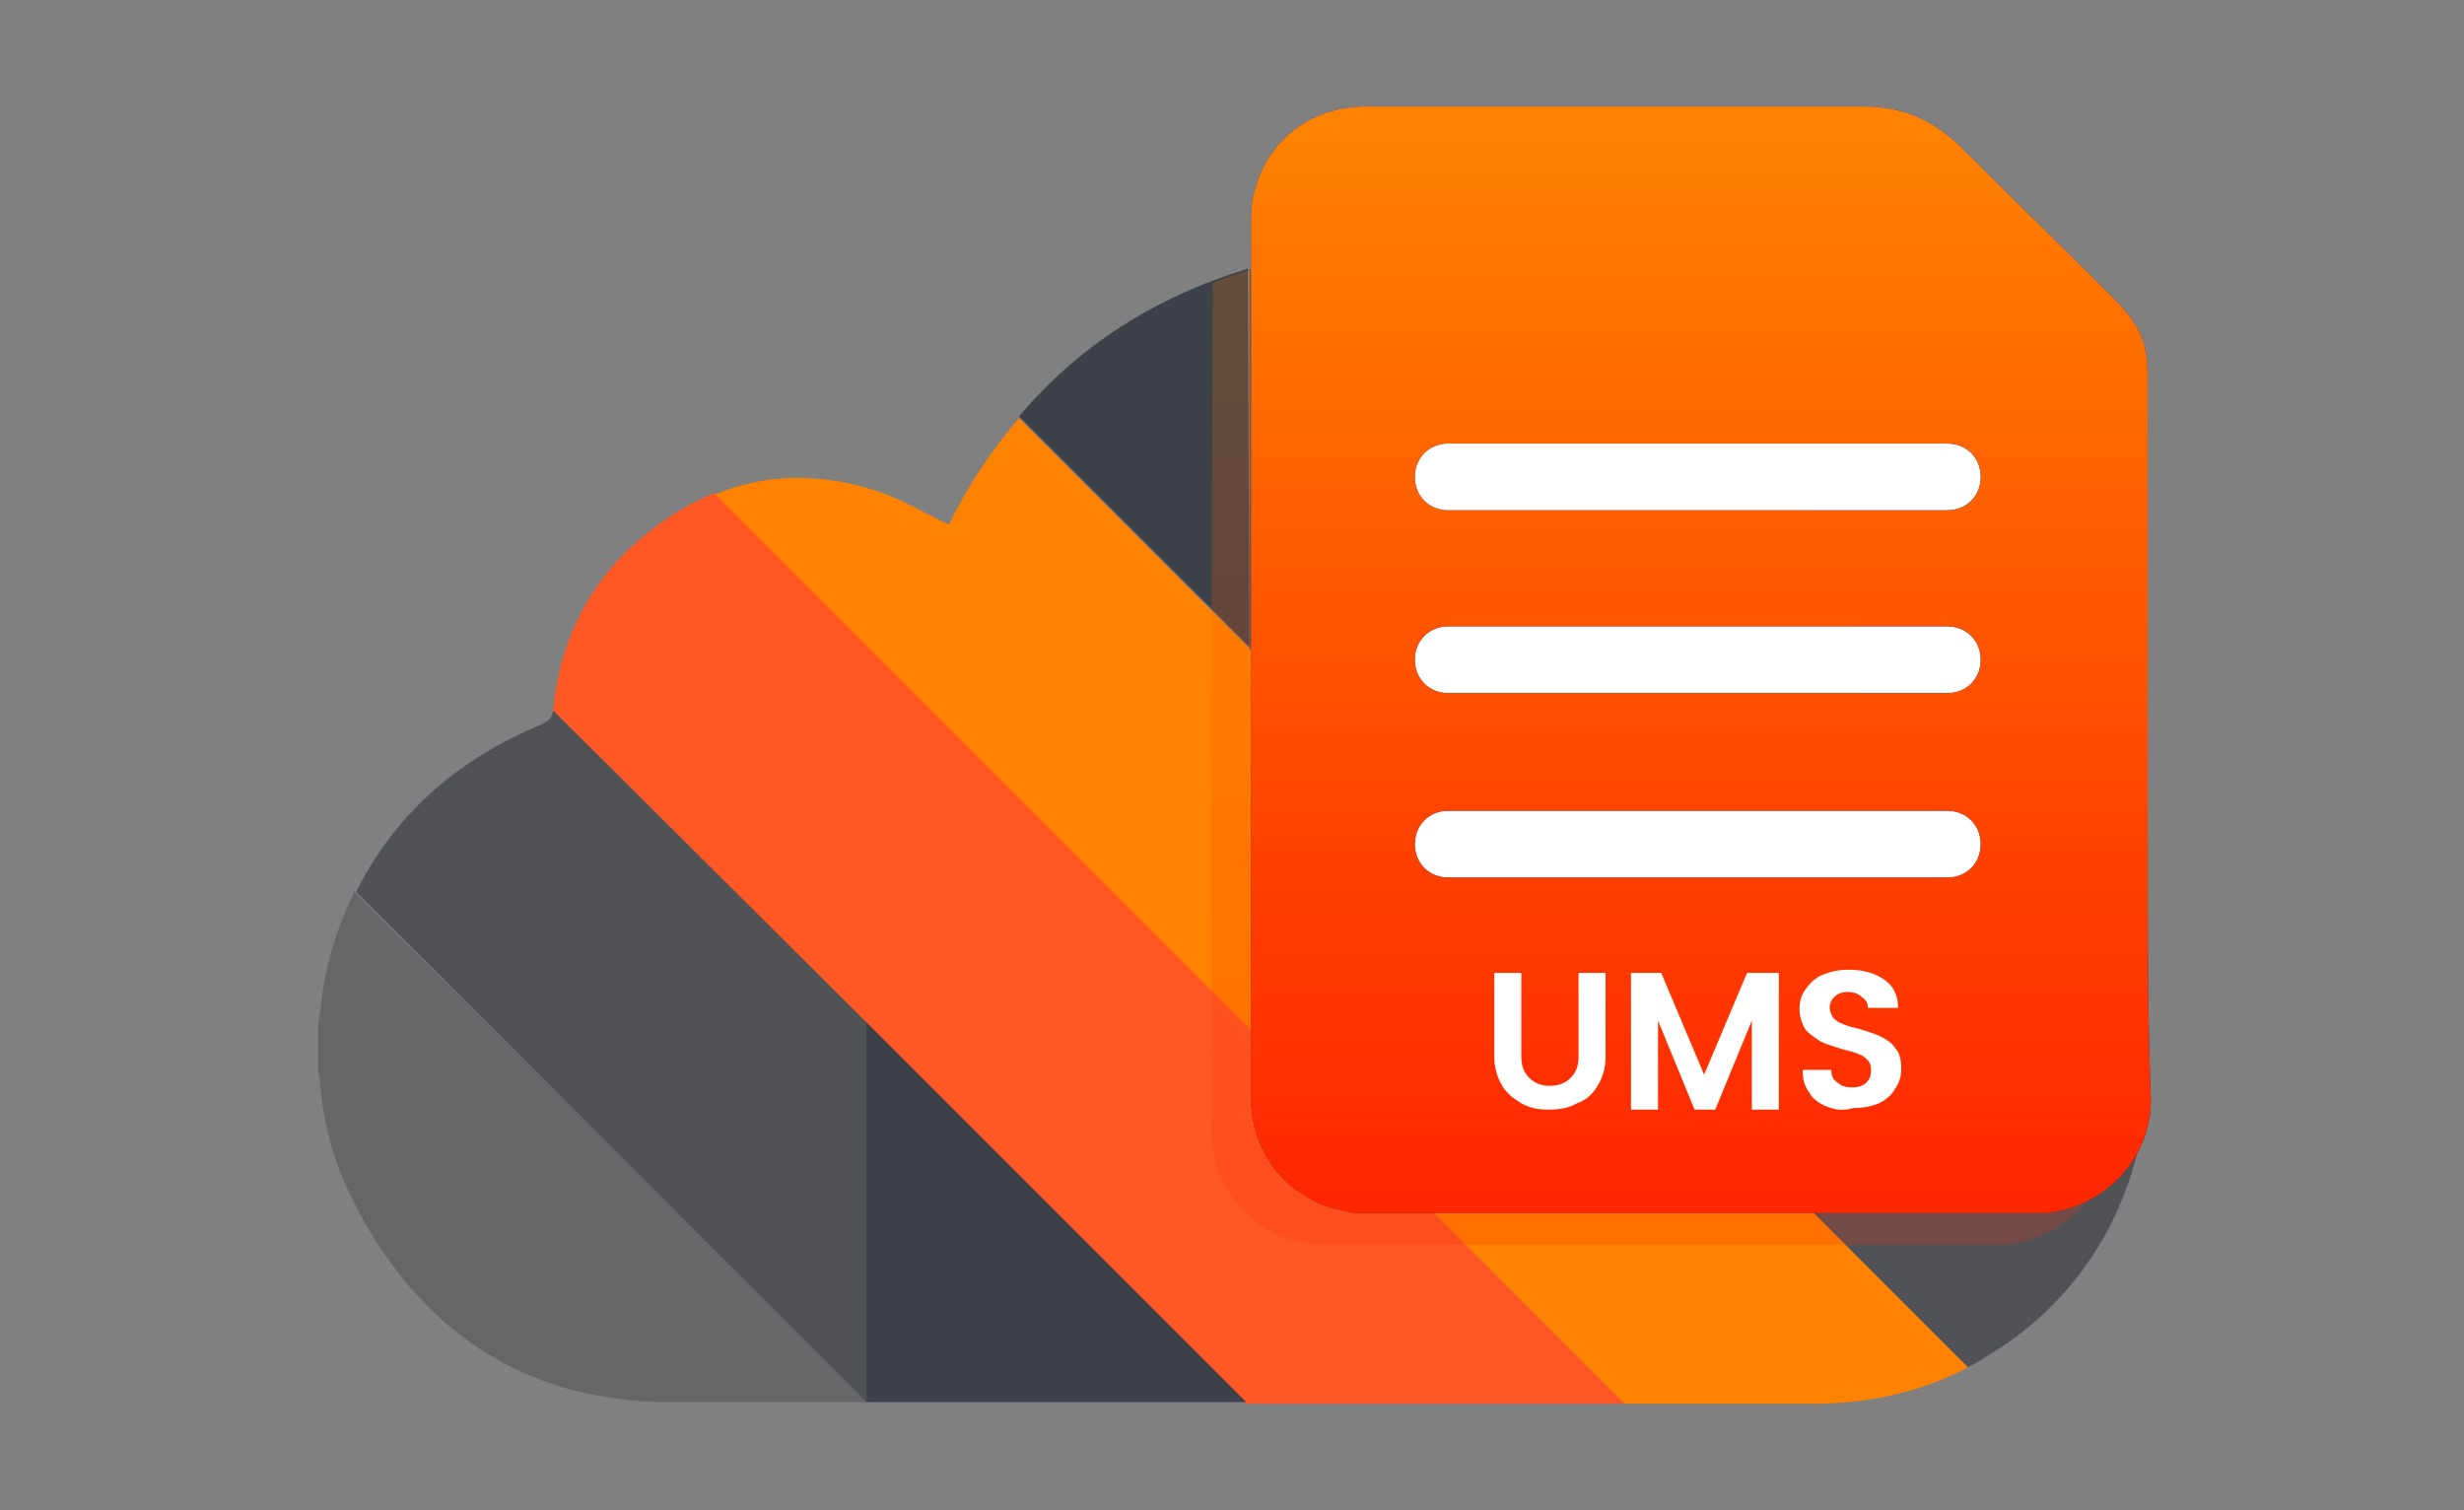
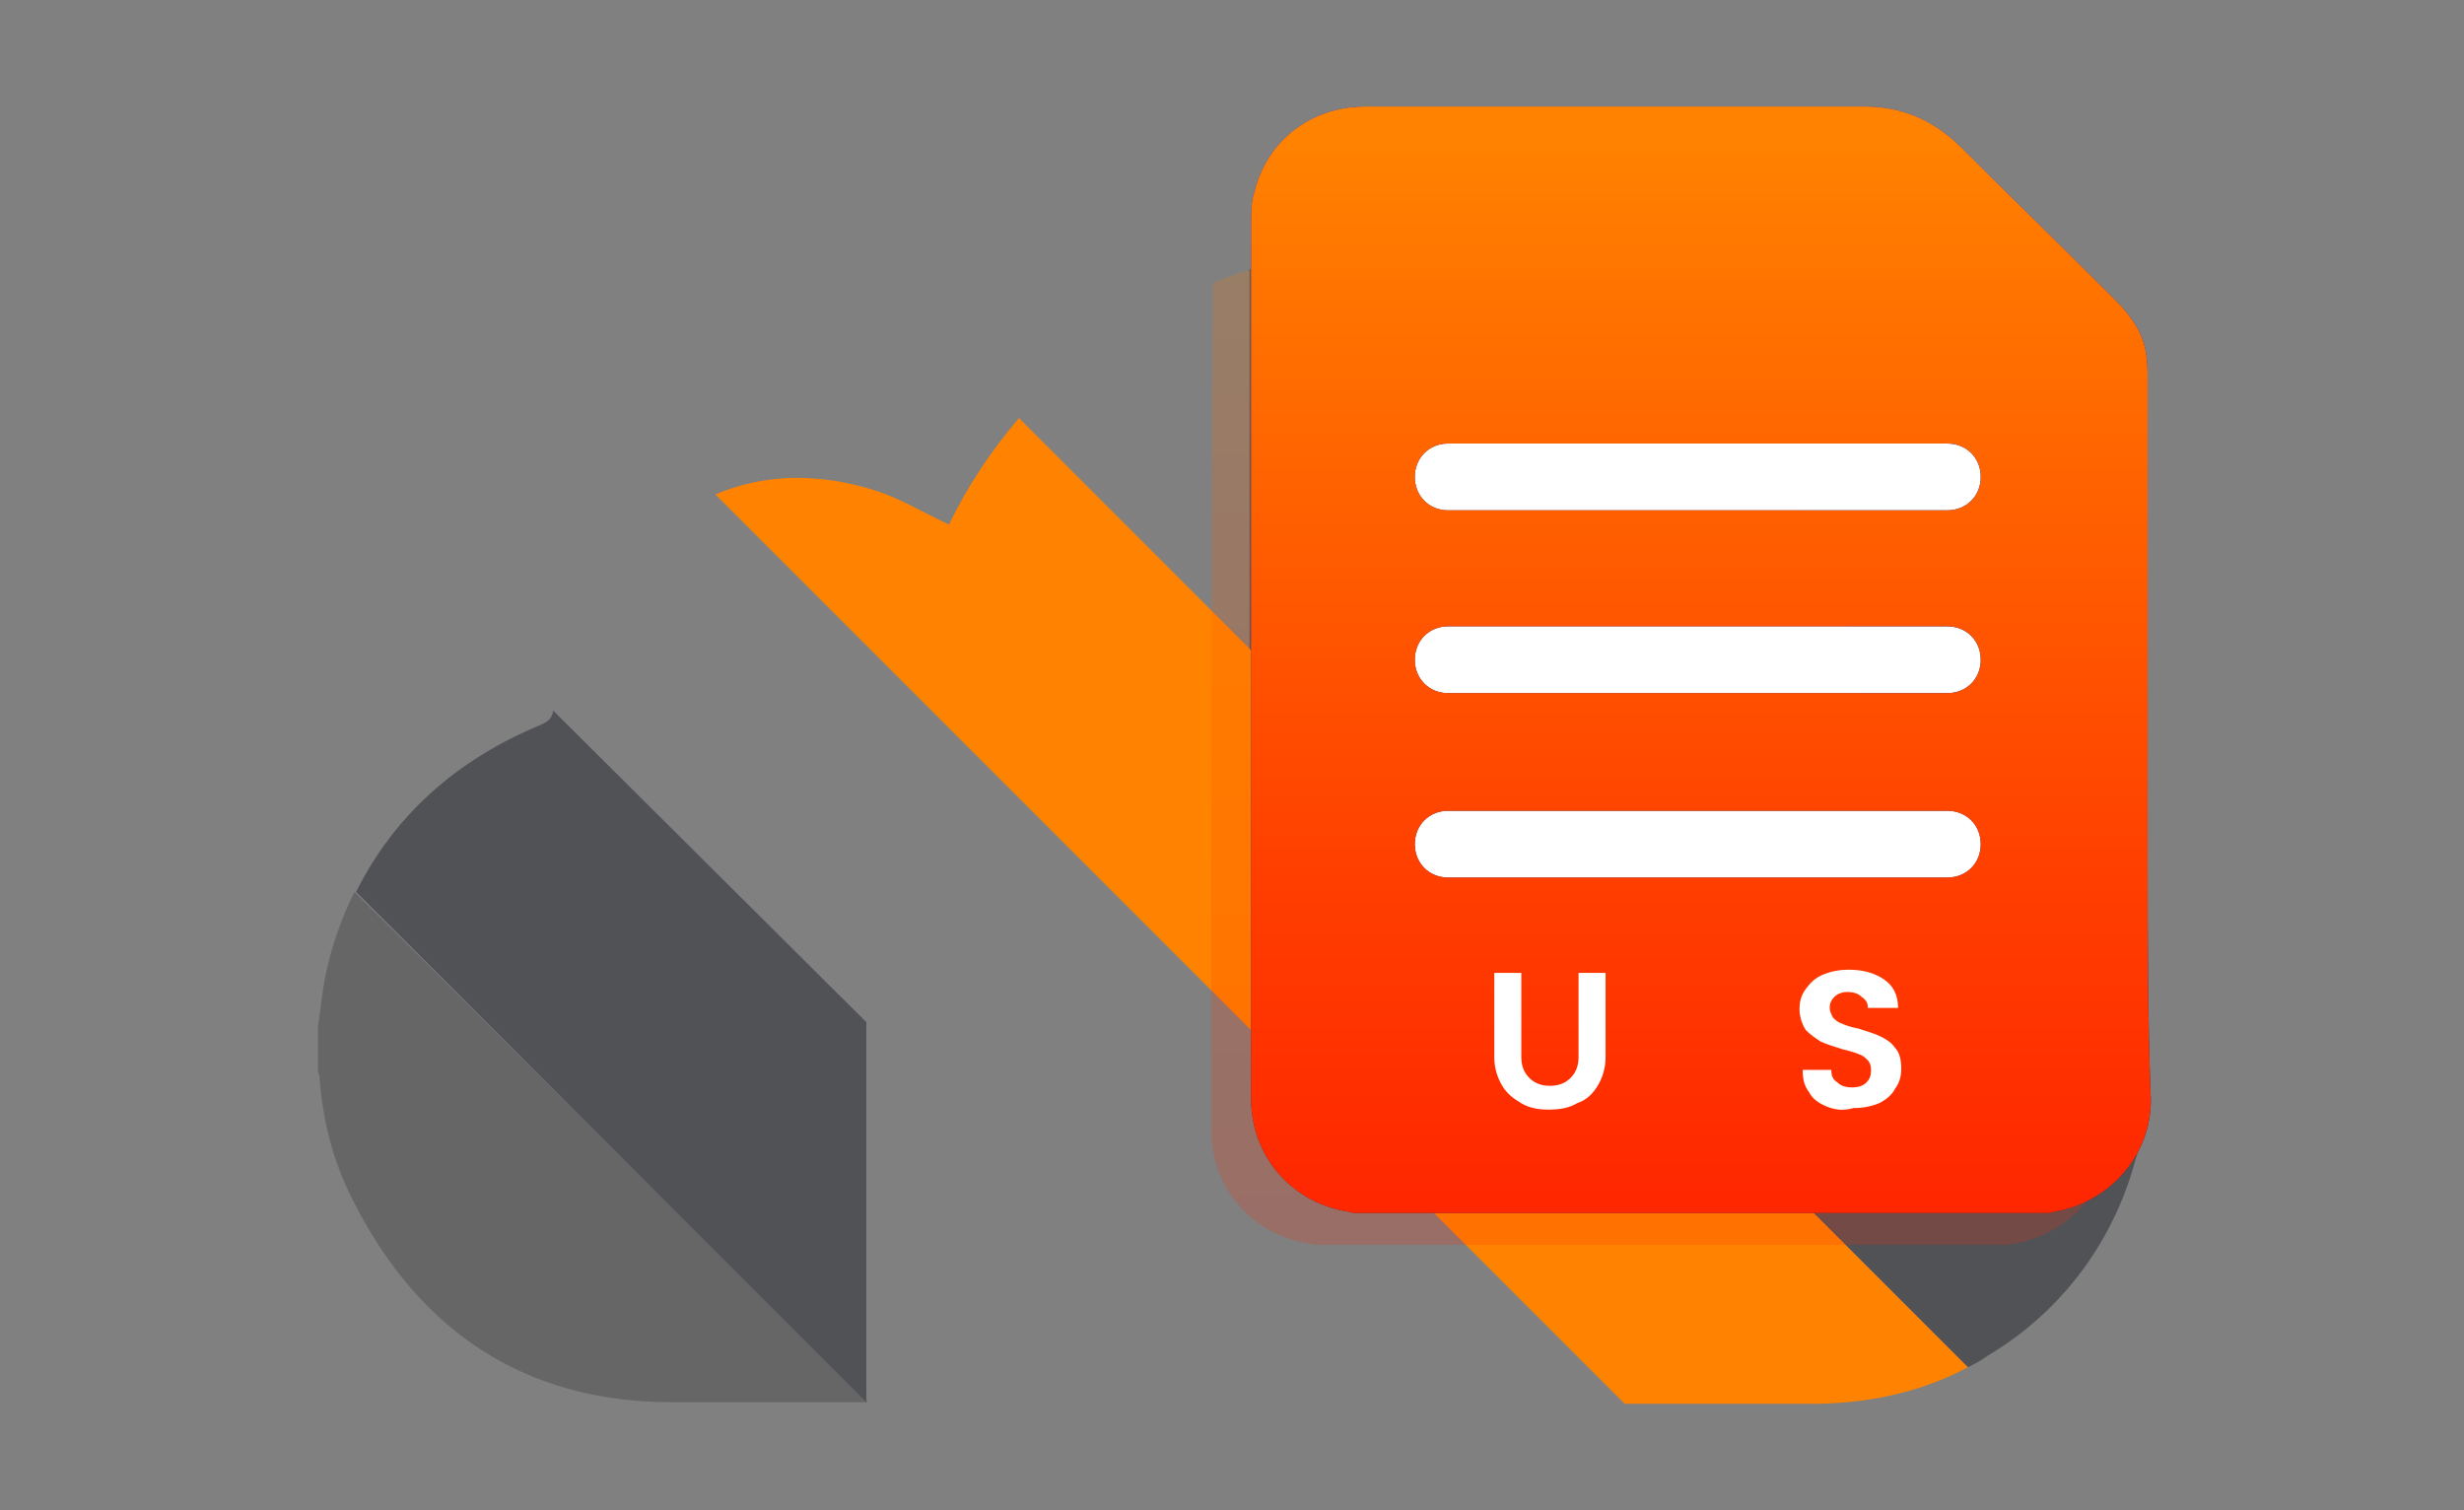
<svg xmlns="http://www.w3.org/2000/svg" version="1.1" id="Layer_1" x="0px" y="0px" viewBox="0 0 155 95" style="enable-background:new 0 0 155 95;" xml:space="preserve">
  <rect x="0" y="0" width="155" height="95" fill="#808080" stroke="none" />
  <style type="text/css">
	.st0{fill:#505256;}
	.st1{fill:#FF5825;}
	.st2{fill:#666666;}
	.st3{fill:#FF8300;}
	.st4{fill:#3D4249;}
	.st5{fill:url(#SVGID_1_);}
	.st6{opacity:0.2;fill:url(#SVGID_00000124848067119564523400000014020462117299399862_);}
	.st7{fill:#FFFFFF;}
	.st8{fill:url(#SVGID_00000144339922317608764710000015827459055797595321_);}
</style>
  <g>
    <path class="st0" d="M135.1,57.4" />
-     <path class="st1" d="M39.5,34.6c-2.8,2.7-4.3,6.1-4.7,10c0,0,0,0.1,0,0.1l43.6,43.6c7.9,0,15.9,0,23.8,0L45,31   C43,31.8,41.2,33,39.5,34.6z" />
    <path class="st2" d="M20.6,60.8c-0.3,1.2-0.4,2.5-0.6,3.8c0,0.9,0,1.9,0,2.8c0,0.1,0.1,0.2,0.1,0.4c0.2,2.6,0.8,5.1,2,7.5   c4.1,8.3,10.8,12.9,20.1,12.9c4.1,0,8.3,0,12.4,0L22.3,56.1C21.6,57.5,21,59.1,20.6,60.8z" />
    <path class="st3" d="M123.8,86L64.1,26.3c-1.7,2-3.2,4.2-4.4,6.7c-1.5-0.7-3-1.6-4.5-2.1c-3.7-1.2-7.1-1.1-10.2,0.2l57.2,57.2   c4.1,0,8.3,0,12.4,0C117.9,88.2,121,87.5,123.8,86z" />
    <path class="st2" d="M133.4,59.8c-2.5-5.8-7-9.5-13-11.3c-1.1-0.3-2.3-0.6-3.5-0.8c0.4-6.7-1.3-12.9-5.1-18.4   c-3.8-5.6-8.8-9.5-15.2-11.8c-5.9-2.1-12-2.3-18-0.5l55.8,55.8C135.5,68.5,135.3,64,133.4,59.8z" />
    <path class="st0" d="M34.8,44.7c-0.1,0.6-0.4,0.7-0.8,0.9c-5.3,2.2-9.2,5.7-11.6,10.5l32.1,32.1V64.3L34.8,44.7z" />
-     <path class="st4" d="M54.5,88.2L54.5,88.2c8,0,15.9,0,23.9,0L54.5,64.3V88.2z" />
-     <path class="st4" d="M78.5,16.9c-5.9,1.8-10.7,4.9-14.4,9.3l14.5,14.5L78.5,16.9C78.6,16.9,78.5,16.9,78.5,16.9z" />
    <path class="st0" d="M78.6,16.9C78.6,16.9,78.6,16.9,78.6,16.9l0,23.9L123.8,86c0.4-0.2,0.8-0.4,1.2-0.7c4.9-2.9,8.1-7.5,9.4-12.6   L78.6,16.9z" />
    <linearGradient id="SVGID_1_" gradientUnits="userSpaceOnUse" x1="106.79" y1="6.746" x2="106.79" y2="76.302">
      <stop offset="0" style="stop-color:#0033FF" />
      <stop offset="0.409" style="stop-color:#0033B9" />
      <stop offset="0.791" style="stop-color:#00337D" />
      <stop offset="0.973" style="stop-color:#003366" />
    </linearGradient>
    <path class="st5" d="M135.1,54c0-10,0-20,0-30c0-0.6,0-1.2-0.1-1.8c-0.2-1.3-1-2.4-1.9-3.3c-3.3-3.3-6.6-6.5-9.9-9.8   c-1.7-1.6-3.6-2.4-5.9-2.4c-10.5,0-20.9,0-31.4,0c-3.4,0-6.2,2.1-7,5.4c-0.2,0.6-0.2,1.3-0.2,1.9c0,18.4,0,36.7,0,55.1   c0,3.6,2.5,6.5,6,7.1c0.2,0,0.3,0.1,0.5,0.1c14.6,0,29.1,0,43.7,0c0.3-0.1,0.6-0.1,0.9-0.2c3.2-0.8,5.5-3.6,5.5-6.9   C135.1,64.1,135.1,59.1,135.1,54z" />
    <linearGradient id="SVGID_00000069394347556368880500000006737533068813810106_" gradientUnits="userSpaceOnUse" x1="104.455" y1="8.747" x2="104.455" y2="78.303">
      <stop offset="0" style="stop-color:#FF8300" />
      <stop offset="9.346312e-02" style="stop-color:#FF7900" />
      <stop offset="0.707" style="stop-color:#FF3E00" />
      <stop offset="1" style="stop-color:#FF2700" />
    </linearGradient>
    <path style="opacity:0.2;fill:url(#SVGID_00000069394347556368880500000006737533068813810106_);" d="M76.2,71.1   c0,3.6,2.5,6.5,6,7.1c0.2,0,0.3,0.1,0.5,0.1c14.6,0,29.1,0,43.7,0c0.3-0.1,0.6-0.1,0.9-0.2c3.2-0.8,5.5-3.6,5.5-6.9   c0-4.3,0-8.5,0-12.8c-2.6-5-6.8-8.2-12.3-9.9c-1.1-0.3-2.3-0.6-3.5-0.8c0.4-6.7-1.3-12.9-5.1-18.4c-3.8-5.6-8.8-9.5-15.2-11.8   c-5.9-2.1-12-2.3-18-0.5c0,0,0,0,0,0c0,0-0.1,0-0.1,0c-0.8,0.2-1.6,0.5-2.3,0.8C76.2,35.5,76.2,53.3,76.2,71.1z" />
    <path class="st7" d="M91.1,55.2h31.4c1.2,0,2.1-0.9,2.1-2.1s-0.9-2.1-2.1-2.1H91.1c-1.2,0-2.1,0.9-2.1,2.1S89.9,55.2,91.1,55.2z" />
    <path class="st7" d="M91.1,32.1h31.4c1.2,0,2.1-0.9,2.1-2.1c0-1.2-0.9-2.1-2.1-2.1H91.1c-1.2,0-2.1,0.9-2.1,2.1   C89,31.2,89.9,32.1,91.1,32.1z" />
    <path class="st7" d="M91.1,43.6h31.4c1.2,0,2.1-0.9,2.1-2.1l0,0c0-1.2-0.9-2.1-2.1-2.1H91.1c-1.2,0-2.1,0.9-2.1,2.1l0,0   C89,42.7,89.9,43.6,91.1,43.6z" />
    <linearGradient id="SVGID_00000133497027559134773020000014516446759829680814_" gradientUnits="userSpaceOnUse" x1="106.79" y1="8.063" x2="106.79" y2="75.343">
      <stop offset="0" style="stop-color:#FF8300" />
      <stop offset="9.346312e-02" style="stop-color:#FF7900" />
      <stop offset="0.707" style="stop-color:#FF3E00" />
      <stop offset="1" style="stop-color:#FF2700" />
    </linearGradient>
    <path style="fill:url(#SVGID_00000133497027559134773020000014516446759829680814_);" d="M135.1,54c0-10,0-20,0-30   c0-0.6,0-1.2-0.1-1.8c-0.2-1.3-1-2.4-1.9-3.3c-3.3-3.3-6.6-6.5-9.9-9.8c-1.7-1.6-3.6-2.4-5.9-2.4c-10.5,0-20.9,0-31.4,0   c-3.4,0-6.2,2.1-7,5.4c-0.2,0.6-0.2,1.3-0.2,1.9c0,18.4,0,36.7,0,55.1c0,3.6,2.5,6.5,6,7.1c0.2,0,0.3,0.1,0.5,0.1   c14.6,0,29.1,0,43.7,0c0.3-0.1,0.6-0.1,0.9-0.2c3.2-0.8,5.5-3.6,5.5-6.9C135.1,64.1,135.1,59.1,135.1,54z M91.1,51h31.4   c1.2,0,2.1,0.9,2.1,2.1s-0.9,2.1-2.1,2.1H91.1c-1.2,0-2.1-0.9-2.1-2.1S89.9,51,91.1,51z M89,41.5c0-1.2,0.9-2.1,2.1-2.1h31.4   c1.2,0,2.1,0.9,2.1,2.1c0,1.2-0.9,2.1-2.1,2.1H91.1C89.9,43.6,89,42.7,89,41.5z M122.5,32.1H91.1c-1.2,0-2.1-0.9-2.1-2.1   c0-1.2,0.9-2.1,2.1-2.1h31.4c1.2,0,2.1,0.9,2.1,2.1C124.6,31.2,123.7,32.1,122.5,32.1z" />
    <g>
      <g>
        <path class="st7" d="M95.7,61.2v5.3c0,0.6,0.2,1,0.5,1.3c0.3,0.3,0.7,0.5,1.3,0.5c0.6,0,1-0.2,1.3-0.5c0.3-0.3,0.5-0.7,0.5-1.3     v-5.3h1.7v5.3c0,0.7-0.2,1.3-0.5,1.8c-0.3,0.5-0.7,0.9-1.3,1.1c-0.5,0.3-1.1,0.4-1.8,0.4c-0.6,0-1.2-0.1-1.7-0.4     c-0.5-0.3-0.9-0.6-1.2-1.1c-0.3-0.5-0.5-1.1-0.5-1.8v-5.3H95.7z" />
-         <path class="st7" d="M111.9,61.2v8.6h-1.7v-5.6l-2.3,5.6h-1.3l-2.3-5.6v5.6h-1.7v-8.6h1.9l2.7,6.4l2.7-6.4H111.9z" />
        <path class="st7" d="M114.9,69.6c-0.5-0.2-0.9-0.5-1.1-0.9c-0.3-0.4-0.4-0.8-0.4-1.4h1.8c0,0.4,0.1,0.6,0.4,0.8     c0.2,0.2,0.5,0.3,0.9,0.3c0.4,0,0.7-0.1,0.9-0.3c0.2-0.2,0.3-0.4,0.3-0.8c0-0.3-0.1-0.5-0.2-0.6c-0.2-0.2-0.3-0.3-0.6-0.4     c-0.2-0.1-0.6-0.2-1-0.3c-0.6-0.2-1-0.3-1.4-0.5c-0.3-0.2-0.6-0.4-0.9-0.7c-0.2-0.3-0.4-0.8-0.4-1.3c0-0.5,0.1-0.9,0.4-1.3     c0.3-0.4,0.6-0.7,1.1-0.9c0.5-0.2,1-0.3,1.6-0.3c0.9,0,1.6,0.2,2.2,0.6c0.6,0.4,0.9,1,0.9,1.8h-1.9c0-0.3-0.1-0.5-0.4-0.7     c-0.2-0.2-0.5-0.3-0.9-0.3c-0.3,0-0.6,0.1-0.8,0.3c-0.2,0.2-0.3,0.4-0.3,0.7c0,0.2,0.1,0.4,0.2,0.6c0.2,0.2,0.3,0.3,0.6,0.4     c0.2,0.1,0.5,0.2,1,0.3c0.6,0.2,1,0.3,1.4,0.5c0.4,0.2,0.7,0.4,0.9,0.7c0.3,0.3,0.4,0.8,0.4,1.3c0,0.5-0.1,0.9-0.4,1.3     c-0.2,0.4-0.6,0.7-1,0.9c-0.5,0.2-1,0.3-1.6,0.3C115.9,69.9,115.4,69.8,114.9,69.6z" />
      </g>
    </g>
  </g>
</svg>